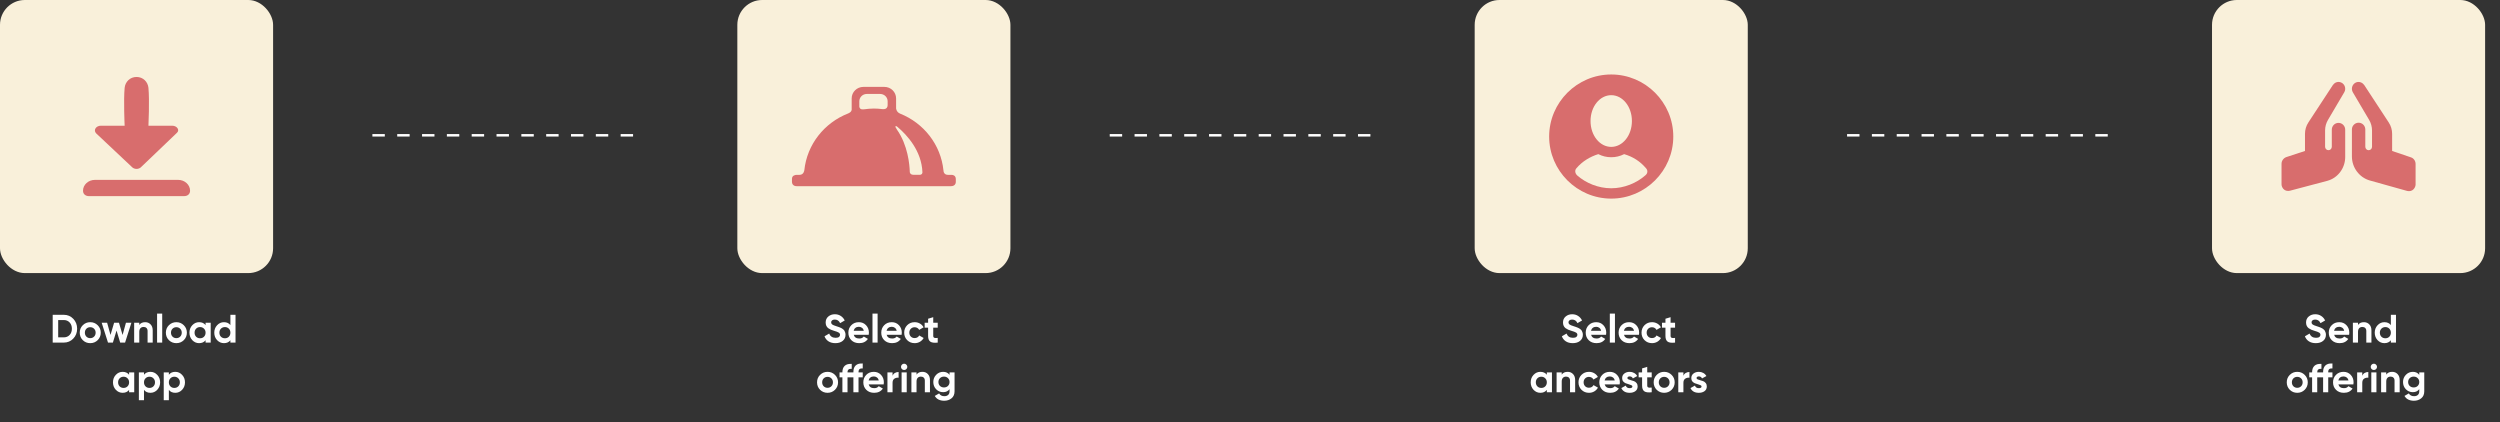
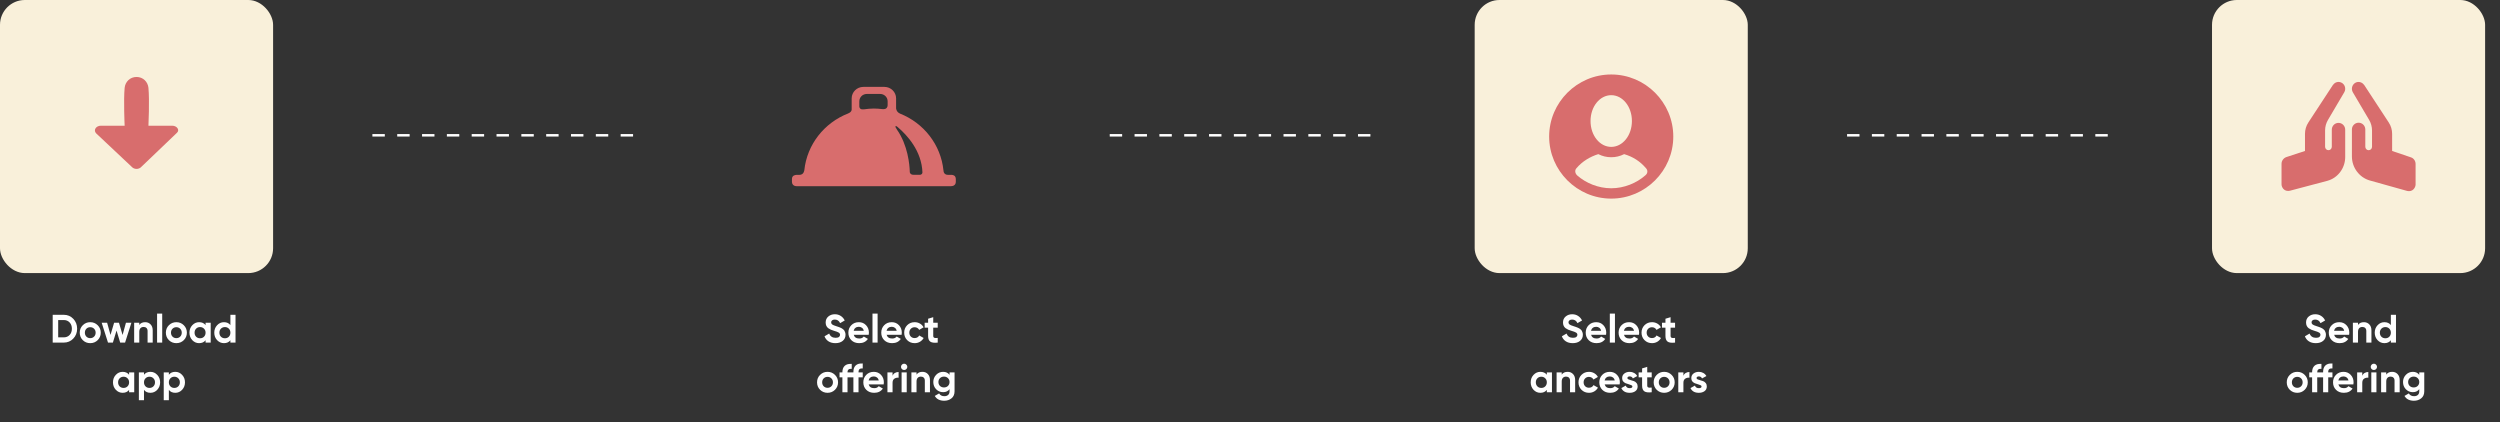
<svg xmlns="http://www.w3.org/2000/svg" width="1007" height="170" viewBox="0 0 1007 170" fill="none">
  <rect x="0" y="0" width="1007" height="170" fill="#333333" stroke="none" />
  <rect width="110" height="110" rx="10" fill="#F9F0DA" />
  <path d="M53.083 67.218C54.042 68.309 55.958 68.309 56.917 67.218L71.292 53.473C72.49 52.382 71.292 50.636 69.375 50.636H59.792C59.792 50.636 60.271 40.6 59.792 35.364C59.552 32.964 57.636 31 55 31C52.365 31 50.448 32.964 50.208 35.364C49.729 40.382 50.208 50.636 50.208 50.636H40.625C38.708 50.636 37.511 52.382 38.708 53.691L53.083 67.218Z" fill="#D86D6D" />
-   <path d="M71.771 72.455H38.229C35.594 72.455 33.438 74.418 33.438 76.818C33.438 78.127 34.396 79 35.833 79H74.167C75.604 79 76.562 78.127 76.562 76.818C76.562 74.418 74.406 72.455 71.771 72.455Z" fill="#D86D6D" />
  <line x1="150" y1="54.5" x2="257" y2="54.5" stroke="white" stroke-dasharray="5 5" />
-   <rect x="297" width="110" height="110" rx="10" fill="#F9F0DA" />
  <path d="M383.422 70.435H381.862C379.969 70.435 380.042 68.663 380.042 68.663C380.042 68.663 380.03 68.667 380.027 68.667C378.973 58.263 372.073 49.571 362.592 45.784C362.565 45.771 362.547 45.758 362.519 45.746C360.982 45.085 360.946 43.606 360.946 43.606V39.635C360.946 37.077 358.836 35 356.228 35H347.773C345.167 35 343.054 37.077 343.054 39.635V44.196C343.012 44.578 342.782 45.213 341.776 45.631C341.712 45.659 341.663 45.685 341.611 45.709C332.05 49.444 325.067 58.15 323.98 68.595L323.967 68.591C323.967 68.591 323.811 70.435 322.017 70.435H320.849C320.478 70.443 319 70.571 319 72.068V73.265C319.022 73.778 319.249 75 320.96 75H382.966C384.662 75 384.956 73.922 385 73.382V72.164C385 70.724 383.953 70.471 383.422 70.435ZM357.539 42.375C357.529 42.745 357.386 44.112 355.64 43.952C355.544 43.943 355.481 43.946 355.416 43.949C354.294 43.813 353.162 43.722 352 43.722C350.679 43.722 349.387 43.848 348.113 44.025C348.025 44.021 347.923 44.025 347.797 44.04C346.411 44.202 346.169 43.349 346.136 42.911V40.8C346.136 39.168 347.48 37.845 349.143 37.845H354.533C356.194 37.845 357.54 39.168 357.54 40.8L357.539 42.375ZM370.441 70.412H368.058C366.839 70.412 366.529 69.769 366.458 69.32C366.458 69.212 366.453 69.065 366.447 68.891C366.366 66.542 365.754 58.479 361.215 52.101L361.237 52.1L360.712 51.227C360.656 50.906 360.676 50.438 361.477 51.094C365.411 54.423 371.226 60.763 371.56 69.418C371.538 69.793 371.368 70.412 370.441 70.412Z" fill="#D86D6D" />
  <line x1="447" y1="54.5" x2="554" y2="54.5" stroke="white" stroke-dasharray="5 5" />
  <rect x="594" width="110" height="110" rx="10" fill="#F9F0DA" />
  <path d="M649 30C635.25 30 624 41.25 624 55C624 68.75 635.25 80 649 80C662.75 80 674 68.75 674 55C674 41.25 662.75 30 649 30ZM649 38.333C653.583 38.333 657.333 42.917 657.333 48.75C657.333 54.583 653.583 59.167 649 59.167C644.417 59.167 640.667 54.583 640.667 48.75C640.667 42.917 644.417 38.333 649 38.333ZM662.75 70.625C659.208 73.75 654.208 75.833 649 75.833C643.792 75.833 638.792 73.75 635.25 70.625C634.417 69.792 634.208 68.542 635.042 67.708C637.333 65 640.458 63.125 643.792 62.083C645.458 62.917 647.125 63.333 649 63.333C650.875 63.333 652.542 62.917 654.208 62.083C657.75 63.125 660.667 65 662.958 67.708C663.792 68.542 663.792 69.792 662.75 70.625Z" fill="#D86D6D" />
  <line x1="744" y1="54.5" x2="851" y2="54.5" stroke="white" stroke-dasharray="5 5" />
  <rect x="891" width="110" height="110" rx="10" fill="#F9F0DA" />
  <path d="M941.95 49.492C940.463 49.492 939.25 50.725 939.25 52.24V59.117C939.25 59.88 938.649 60.492 937.9 60.492C937.151 60.492 936.55 59.88 936.55 59.117V52.543C936.55 51.05 936.951 49.578 937.71 48.3L944.27 37.161C945.03 35.862 944.618 34.174 943.342 33.391C942.043 32.638 940.583 33.012 939.765 34.173C939.68 34.194 939.714 34.194 939.706 34.216L929.808 49.329C928.914 50.695 928.45 52.276 928.45 53.909V60.805L920.845 63.305C919.738 63.757 919 64.806 919 65.992V74.241C919 75.176 919.717 76.913 921.7 76.913C921.932 76.913 922.154 76.892 922.375 76.827L937.503 72.821C941.705 71.672 944.65 67.702 944.65 63.242V52.242C944.65 50.73 943.435 49.492 941.95 49.492ZM971.152 63.388L963.55 60.81V53.918C963.55 52.285 963.086 50.706 962.19 49.342L952.293 34.226C952.282 34.204 952.24 34.205 952.229 34.183C951.417 33.023 949.877 32.649 948.654 33.39C947.378 34.174 946.966 35.861 947.725 37.172L954.286 48.3C955.053 49.587 955.45 51.048 955.45 52.551V59.125C955.45 59.887 954.849 60.5 954.1 60.5C953.351 60.5 952.75 59.887 952.75 59.125V52.173C952.75 50.659 951.537 49.426 950.05 49.426C948.563 49.426 947.35 50.662 947.35 52.099V63.021C947.35 67.478 950.293 71.453 954.501 72.68L969.625 76.914C969.844 76.966 970.081 77 970.3 77C972.283 77 973 75.174 973 74.327V66.079C973 64.823 972.266 63.766 971.152 63.388Z" fill="#D86D6D" />
  <path d="M25.675 126.8C27.212 126.8 28.491 127.339 29.515 128.416C30.55 129.493 31.067 130.821 31.067 132.4C31.067 133.979 30.55 135.307 29.515 136.384C28.491 137.461 27.212 138 25.675 138H21.227V126.8H25.675ZM25.675 135.888C26.646 135.888 27.436 135.568 28.044 134.928C28.651 134.277 28.956 133.435 28.956 132.4C28.956 131.365 28.651 130.528 28.044 129.888C27.436 129.237 26.646 128.912 25.675 128.912H23.436V135.888H25.675ZM39.354 137.008C38.532 137.819 37.53 138.224 36.346 138.224C35.162 138.224 34.159 137.819 33.338 137.008C32.527 136.187 32.122 135.184 32.122 134C32.122 132.816 32.527 131.819 33.338 131.008C34.159 130.187 35.162 129.776 36.346 129.776C37.53 129.776 38.532 130.187 39.354 131.008C40.175 131.819 40.586 132.816 40.586 134C40.586 135.184 40.175 136.187 39.354 137.008ZM34.794 135.584C35.21 136 35.727 136.208 36.346 136.208C36.964 136.208 37.482 136 37.898 135.584C38.314 135.168 38.522 134.64 38.522 134C38.522 133.36 38.314 132.832 37.898 132.416C37.482 132 36.964 131.792 36.346 131.792C35.727 131.792 35.21 132 34.794 132.416C34.388 132.832 34.186 133.36 34.186 134C34.186 134.64 34.388 135.168 34.794 135.584ZM50.733 130H52.925L50.381 138H48.413L46.941 133.152L45.469 138H43.501L40.957 130H43.149L44.509 134.912L45.965 130H47.917L49.373 134.928L50.733 130ZM58.486 129.776C59.36 129.776 60.08 130.069 60.646 130.656C61.222 131.243 61.51 132.053 61.51 133.088V138H59.446V133.344C59.446 132.811 59.302 132.405 59.014 132.128C58.726 131.84 58.342 131.696 57.862 131.696C57.328 131.696 56.902 131.861 56.582 132.192C56.262 132.523 56.102 133.019 56.102 133.68V138H54.038V130H56.102V130.896C56.603 130.149 57.398 129.776 58.486 129.776ZM63.272 138V126.32H65.336V138H63.272ZM74.041 137.008C73.22 137.819 72.217 138.224 71.033 138.224C69.849 138.224 68.847 137.819 68.025 137.008C67.215 136.187 66.809 135.184 66.809 134C66.809 132.816 67.215 131.819 68.025 131.008C68.847 130.187 69.849 129.776 71.033 129.776C72.217 129.776 73.22 130.187 74.041 131.008C74.863 131.819 75.273 132.816 75.273 134C75.273 135.184 74.863 136.187 74.041 137.008ZM69.481 135.584C69.897 136 70.415 136.208 71.033 136.208C71.652 136.208 72.169 136 72.585 135.584C73.001 135.168 73.209 134.64 73.209 134C73.209 133.36 73.001 132.832 72.585 132.416C72.169 132 71.652 131.792 71.033 131.792C70.415 131.792 69.897 132 69.481 132.416C69.076 132.832 68.873 133.36 68.873 134C68.873 134.64 69.076 135.168 69.481 135.584ZM82.805 130H84.869V138H82.805V137.056C82.187 137.835 81.317 138.224 80.197 138.224C79.131 138.224 78.213 137.819 77.445 137.008C76.688 136.187 76.309 135.184 76.309 134C76.309 132.816 76.688 131.819 77.445 131.008C78.213 130.187 79.131 129.776 80.197 129.776C81.317 129.776 82.187 130.165 82.805 130.944V130ZM78.997 135.632C79.413 136.048 79.941 136.256 80.581 136.256C81.221 136.256 81.749 136.048 82.165 135.632C82.592 135.205 82.805 134.661 82.805 134C82.805 133.339 82.592 132.8 82.165 132.384C81.749 131.957 81.221 131.744 80.581 131.744C79.941 131.744 79.413 131.957 78.997 132.384C78.581 132.8 78.373 133.339 78.373 134C78.373 134.661 78.581 135.205 78.997 135.632ZM92.805 126.8H94.869V138H92.805V137.056C92.197 137.835 91.333 138.224 90.213 138.224C89.135 138.224 88.213 137.819 87.445 137.008C86.688 136.187 86.309 135.184 86.309 134C86.309 132.816 86.688 131.819 87.445 131.008C88.213 130.187 89.135 129.776 90.213 129.776C91.333 129.776 92.197 130.165 92.805 130.944V126.8ZM88.997 135.632C89.424 136.048 89.957 136.256 90.597 136.256C91.237 136.256 91.765 136.048 92.181 135.632C92.597 135.205 92.805 134.661 92.805 134C92.805 133.339 92.597 132.8 92.181 132.384C91.765 131.957 91.237 131.744 90.597 131.744C89.957 131.744 89.424 131.957 88.997 132.384C88.581 132.8 88.373 133.339 88.373 134C88.373 134.661 88.581 135.205 88.997 135.632ZM52.001 150H54.065V158H52.001V157.056C51.382 157.835 50.513 158.224 49.393 158.224C48.326 158.224 47.409 157.819 46.641 157.008C45.883 156.187 45.505 155.184 45.505 154C45.505 152.816 45.883 151.819 46.641 151.008C47.409 150.187 48.326 149.776 49.393 149.776C50.513 149.776 51.382 150.165 52.001 150.944V150ZM48.193 155.632C48.609 156.048 49.137 156.256 49.777 156.256C50.417 156.256 50.945 156.048 51.361 155.632C51.787 155.205 52.001 154.661 52.001 154C52.001 153.339 51.787 152.8 51.361 152.384C50.945 151.957 50.417 151.744 49.777 151.744C49.137 151.744 48.609 151.957 48.193 152.384C47.777 152.8 47.569 153.339 47.569 154C47.569 154.661 47.777 155.205 48.193 155.632ZM60.592 149.776C61.669 149.776 62.587 150.187 63.344 151.008C64.112 151.819 64.496 152.816 64.496 154C64.496 155.184 64.112 156.187 63.344 157.008C62.587 157.819 61.669 158.224 60.592 158.224C59.472 158.224 58.608 157.835 58 157.056V161.2H55.936V150H58V150.944C58.608 150.165 59.472 149.776 60.592 149.776ZM58.624 155.632C59.04 156.048 59.568 156.256 60.208 156.256C60.848 156.256 61.376 156.048 61.792 155.632C62.219 155.205 62.432 154.661 62.432 154C62.432 153.339 62.219 152.8 61.792 152.384C61.376 151.957 60.848 151.744 60.208 151.744C59.568 151.744 59.04 151.957 58.624 152.384C58.208 152.8 58 153.339 58 154C58 154.661 58.208 155.205 58.624 155.632ZM70.608 149.776C71.685 149.776 72.603 150.187 73.36 151.008C74.128 151.819 74.512 152.816 74.512 154C74.512 155.184 74.128 156.187 73.36 157.008C72.603 157.819 71.685 158.224 70.608 158.224C69.488 158.224 68.624 157.835 68.016 157.056V161.2H65.952V150H68.016V150.944C68.624 150.165 69.488 149.776 70.608 149.776ZM68.64 155.632C69.056 156.048 69.584 156.256 70.224 156.256C70.864 156.256 71.392 156.048 71.808 155.632C72.234 155.205 72.448 154.661 72.448 154C72.448 153.339 72.234 152.8 71.808 152.384C71.392 151.957 70.864 151.744 70.224 151.744C69.584 151.744 69.056 151.957 68.64 152.384C68.224 152.8 68.016 153.339 68.016 154C68.016 154.661 68.224 155.205 68.64 155.632Z" fill="white" />
  <path d="M336.512 138.224C335.403 138.224 334.47 137.979 333.712 137.488C332.955 136.987 332.422 136.309 332.112 135.456L334 134.352C334.438 135.493 335.296 136.064 336.576 136.064C337.195 136.064 337.648 135.952 337.936 135.728C338.224 135.504 338.368 135.221 338.368 134.88C338.368 134.485 338.192 134.181 337.84 133.968C337.488 133.744 336.859 133.504 335.952 133.248C335.451 133.099 335.024 132.949 334.672 132.8C334.331 132.651 333.984 132.453 333.632 132.208C333.291 131.952 333.03 131.632 332.848 131.248C332.667 130.864 332.576 130.416 332.576 129.904C332.576 128.891 332.934 128.085 333.648 127.488C334.374 126.88 335.243 126.576 336.256 126.576C337.163 126.576 337.958 126.8 338.64 127.248C339.334 127.685 339.872 128.299 340.256 129.088L338.4 130.16C337.952 129.2 337.238 128.72 336.256 128.72C335.798 128.72 335.435 128.827 335.168 129.04C334.912 129.243 334.784 129.509 334.784 129.84C334.784 130.192 334.928 130.48 335.216 130.704C335.515 130.917 336.08 131.152 336.912 131.408C337.254 131.515 337.51 131.6 337.68 131.664C337.862 131.717 338.102 131.808 338.4 131.936C338.71 132.053 338.944 132.165 339.104 132.272C339.275 132.379 339.467 132.523 339.68 132.704C339.894 132.885 340.054 133.072 340.16 133.264C340.278 133.456 340.374 133.691 340.448 133.968C340.534 134.235 340.576 134.528 340.576 134.848C340.576 135.883 340.198 136.704 339.44 137.312C338.694 137.92 337.718 138.224 336.512 138.224ZM343.883 134.848C344.161 135.851 344.913 136.352 346.139 136.352C346.929 136.352 347.526 136.085 347.931 135.552L349.595 136.512C348.806 137.653 347.643 138.224 346.107 138.224C344.785 138.224 343.723 137.824 342.923 137.024C342.123 136.224 341.723 135.216 341.723 134C341.723 132.795 342.118 131.792 342.907 130.992C343.697 130.181 344.71 129.776 345.947 129.776C347.121 129.776 348.086 130.181 348.843 130.992C349.611 131.803 349.995 132.805 349.995 134C349.995 134.267 349.969 134.549 349.915 134.848H343.883ZM343.851 133.248H347.931C347.814 132.704 347.569 132.299 347.195 132.032C346.833 131.765 346.417 131.632 345.947 131.632C345.393 131.632 344.934 131.776 344.571 132.064C344.209 132.341 343.969 132.736 343.851 133.248ZM351.436 138V126.32H353.5V138H351.436ZM357.133 134.848C357.411 135.851 358.163 136.352 359.389 136.352C360.179 136.352 360.776 136.085 361.181 135.552L362.845 136.512C362.056 137.653 360.893 138.224 359.357 138.224C358.035 138.224 356.973 137.824 356.173 137.024C355.373 136.224 354.973 135.216 354.973 134C354.973 132.795 355.368 131.792 356.157 130.992C356.947 130.181 357.96 129.776 359.197 129.776C360.371 129.776 361.336 130.181 362.093 130.992C362.861 131.803 363.245 132.805 363.245 134C363.245 134.267 363.219 134.549 363.165 134.848H357.133ZM357.101 133.248H361.181C361.064 132.704 360.819 132.299 360.445 132.032C360.083 131.765 359.667 131.632 359.197 131.632C358.643 131.632 358.184 131.776 357.821 132.064C357.459 132.341 357.219 132.736 357.101 133.248ZM368.432 138.224C367.226 138.224 366.218 137.819 365.408 137.008C364.608 136.197 364.208 135.195 364.208 134C364.208 132.805 364.608 131.803 365.408 130.992C366.218 130.181 367.226 129.776 368.432 129.776C369.21 129.776 369.92 129.963 370.56 130.336C371.2 130.709 371.685 131.211 372.016 131.84L370.24 132.88C370.08 132.549 369.834 132.288 369.504 132.096C369.184 131.904 368.821 131.808 368.416 131.808C367.797 131.808 367.285 132.016 366.88 132.432C366.474 132.837 366.272 133.36 366.272 134C366.272 134.629 366.474 135.152 366.88 135.568C367.285 135.973 367.797 136.176 368.416 136.176C368.832 136.176 369.2 136.085 369.52 135.904C369.85 135.712 370.096 135.451 370.256 135.12L372.048 136.144C371.696 136.773 371.2 137.28 370.56 137.664C369.92 138.037 369.21 138.224 368.432 138.224ZM377.715 131.984H375.907V135.312C375.907 135.589 375.977 135.792 376.115 135.92C376.254 136.048 376.457 136.123 376.723 136.144C376.99 136.155 377.321 136.149 377.715 136.128V138C376.297 138.16 375.294 138.027 374.707 137.6C374.131 137.173 373.843 136.411 373.843 135.312V131.984H372.451V130H373.843V128.384L375.907 127.76V130H377.715V131.984ZM336.338 157.008C335.517 157.819 334.514 158.224 333.33 158.224C332.146 158.224 331.143 157.819 330.322 157.008C329.511 156.187 329.106 155.184 329.106 154C329.106 152.816 329.511 151.819 330.322 151.008C331.143 150.187 332.146 149.776 333.33 149.776C334.514 149.776 335.517 150.187 336.338 151.008C337.159 151.819 337.57 152.816 337.57 154C337.57 155.184 337.159 156.187 336.338 157.008ZM331.778 155.584C332.194 156 332.711 156.208 333.33 156.208C333.949 156.208 334.466 156 334.882 155.584C335.298 155.168 335.506 154.64 335.506 154C335.506 153.36 335.298 152.832 334.882 152.416C334.466 152 333.949 151.792 333.33 151.792C332.711 151.792 332.194 152 331.778 152.416C331.373 152.832 331.17 153.36 331.17 154C331.17 154.64 331.373 155.168 331.778 155.584ZM347.508 148.4C346.377 148.315 345.812 148.768 345.812 149.76V150H347.508V151.984H345.812V158H343.748V151.984H341.38V158H339.316V151.984H338.164V150H339.316V149.92C339.316 148.789 339.631 147.931 340.26 147.344C340.889 146.757 341.828 146.501 343.076 146.576V148.56C341.945 148.475 341.38 148.928 341.38 149.92V150H343.748V149.76C343.748 148.629 344.063 147.771 344.692 147.184C345.332 146.597 346.271 146.341 347.508 146.416V148.4ZM349.907 154.848C350.184 155.851 350.936 156.352 352.163 156.352C352.952 156.352 353.549 156.085 353.955 155.552L355.619 156.512C354.829 157.653 353.667 158.224 352.131 158.224C350.808 158.224 349.747 157.824 348.947 157.024C348.147 156.224 347.747 155.216 347.747 154C347.747 152.795 348.141 151.792 348.931 150.992C349.72 150.181 350.733 149.776 351.971 149.776C353.144 149.776 354.109 150.181 354.867 150.992C355.635 151.803 356.019 152.805 356.019 154C356.019 154.267 355.992 154.549 355.939 154.848H349.907ZM349.875 153.248H353.955C353.837 152.704 353.592 152.299 353.219 152.032C352.856 151.765 352.44 151.632 351.971 151.632C351.416 151.632 350.957 151.776 350.595 152.064C350.232 152.341 349.992 152.736 349.875 153.248ZM359.524 151.376C359.716 150.864 360.03 150.48 360.468 150.224C360.916 149.968 361.412 149.84 361.956 149.84V152.144C361.326 152.069 360.761 152.197 360.26 152.528C359.769 152.859 359.524 153.408 359.524 154.176V158H357.46V150H359.524V151.376ZM364.187 149.04C363.845 149.04 363.547 148.917 363.291 148.672C363.045 148.416 362.923 148.117 362.923 147.776C362.923 147.435 363.045 147.136 363.291 146.88C363.547 146.624 363.845 146.496 364.187 146.496C364.539 146.496 364.837 146.624 365.083 146.88C365.339 147.136 365.467 147.435 365.467 147.776C365.467 148.117 365.339 148.416 365.083 148.672C364.837 148.917 364.539 149.04 364.187 149.04ZM363.163 158V150H365.227V158H363.163ZM371.564 149.776C372.439 149.776 373.159 150.069 373.724 150.656C374.3 151.243 374.588 152.053 374.588 153.088V158H372.524V153.344C372.524 152.811 372.38 152.405 372.092 152.128C371.804 151.84 371.42 151.696 370.94 151.696C370.407 151.696 369.98 151.861 369.66 152.192C369.34 152.523 369.18 153.019 369.18 153.68V158H367.116V150H369.18V150.896C369.681 150.149 370.476 149.776 371.564 149.776ZM382.478 150H384.494V157.616C384.494 158.853 384.084 159.797 383.262 160.448C382.452 161.099 381.47 161.424 380.318 161.424C379.454 161.424 378.692 161.259 378.03 160.928C377.38 160.597 376.878 160.112 376.526 159.472L378.286 158.464C378.692 159.211 379.39 159.584 380.382 159.584C381.033 159.584 381.545 159.413 381.918 159.072C382.292 158.731 382.478 158.245 382.478 157.616V156.752C381.87 157.563 381.017 157.968 379.918 157.968C378.788 157.968 377.838 157.573 377.07 156.784C376.313 155.984 375.934 155.013 375.934 153.872C375.934 152.741 376.318 151.776 377.086 150.976C377.854 150.176 378.798 149.776 379.918 149.776C381.017 149.776 381.87 150.181 382.478 150.992V150ZM378.622 155.456C379.049 155.861 379.588 156.064 380.238 156.064C380.889 156.064 381.422 155.861 381.838 155.456C382.265 155.04 382.478 154.512 382.478 153.872C382.478 153.243 382.265 152.725 381.838 152.32C381.422 151.904 380.889 151.696 380.238 151.696C379.588 151.696 379.049 151.904 378.622 152.32C378.206 152.725 377.998 153.243 377.998 153.872C377.998 154.512 378.206 155.04 378.622 155.456Z" fill="white" />
  <path d="M633.512 138.224C632.403 138.224 631.47 137.979 630.712 137.488C629.955 136.987 629.422 136.309 629.112 135.456L631 134.352C631.438 135.493 632.296 136.064 633.576 136.064C634.195 136.064 634.648 135.952 634.936 135.728C635.224 135.504 635.368 135.221 635.368 134.88C635.368 134.485 635.192 134.181 634.84 133.968C634.488 133.744 633.859 133.504 632.952 133.248C632.451 133.099 632.024 132.949 631.672 132.8C631.331 132.651 630.984 132.453 630.632 132.208C630.291 131.952 630.03 131.632 629.848 131.248C629.667 130.864 629.576 130.416 629.576 129.904C629.576 128.891 629.934 128.085 630.648 127.488C631.374 126.88 632.243 126.576 633.256 126.576C634.163 126.576 634.958 126.8 635.64 127.248C636.334 127.685 636.872 128.299 637.256 129.088L635.4 130.16C634.952 129.2 634.238 128.72 633.256 128.72C632.798 128.72 632.435 128.827 632.168 129.04C631.912 129.243 631.784 129.509 631.784 129.84C631.784 130.192 631.928 130.48 632.216 130.704C632.515 130.917 633.08 131.152 633.912 131.408C634.254 131.515 634.51 131.6 634.68 131.664C634.862 131.717 635.102 131.808 635.4 131.936C635.71 132.053 635.944 132.165 636.104 132.272C636.275 132.379 636.467 132.523 636.68 132.704C636.894 132.885 637.054 133.072 637.16 133.264C637.278 133.456 637.374 133.691 637.448 133.968C637.534 134.235 637.576 134.528 637.576 134.848C637.576 135.883 637.198 136.704 636.44 137.312C635.694 137.92 634.718 138.224 633.512 138.224ZM640.883 134.848C641.161 135.851 641.913 136.352 643.139 136.352C643.929 136.352 644.526 136.085 644.931 135.552L646.595 136.512C645.806 137.653 644.643 138.224 643.107 138.224C641.785 138.224 640.723 137.824 639.923 137.024C639.123 136.224 638.723 135.216 638.723 134C638.723 132.795 639.118 131.792 639.907 130.992C640.697 130.181 641.71 129.776 642.947 129.776C644.121 129.776 645.086 130.181 645.843 130.992C646.611 131.803 646.995 132.805 646.995 134C646.995 134.267 646.969 134.549 646.915 134.848H640.883ZM640.851 133.248H644.931C644.814 132.704 644.569 132.299 644.195 132.032C643.833 131.765 643.417 131.632 642.947 131.632C642.393 131.632 641.934 131.776 641.571 132.064C641.209 132.341 640.969 132.736 640.851 133.248ZM648.436 138V126.32H650.5V138H648.436ZM654.133 134.848C654.411 135.851 655.163 136.352 656.389 136.352C657.179 136.352 657.776 136.085 658.181 135.552L659.845 136.512C659.056 137.653 657.893 138.224 656.357 138.224C655.035 138.224 653.973 137.824 653.173 137.024C652.373 136.224 651.973 135.216 651.973 134C651.973 132.795 652.368 131.792 653.157 130.992C653.947 130.181 654.96 129.776 656.197 129.776C657.371 129.776 658.336 130.181 659.093 130.992C659.861 131.803 660.245 132.805 660.245 134C660.245 134.267 660.219 134.549 660.165 134.848H654.133ZM654.101 133.248H658.181C658.064 132.704 657.819 132.299 657.445 132.032C657.083 131.765 656.667 131.632 656.197 131.632C655.643 131.632 655.184 131.776 654.821 132.064C654.459 132.341 654.219 132.736 654.101 133.248ZM665.432 138.224C664.226 138.224 663.218 137.819 662.408 137.008C661.608 136.197 661.208 135.195 661.208 134C661.208 132.805 661.608 131.803 662.408 130.992C663.218 130.181 664.226 129.776 665.432 129.776C666.21 129.776 666.92 129.963 667.56 130.336C668.2 130.709 668.685 131.211 669.016 131.84L667.24 132.88C667.08 132.549 666.834 132.288 666.504 132.096C666.184 131.904 665.821 131.808 665.416 131.808C664.797 131.808 664.285 132.016 663.88 132.432C663.474 132.837 663.272 133.36 663.272 134C663.272 134.629 663.474 135.152 663.88 135.568C664.285 135.973 664.797 136.176 665.416 136.176C665.832 136.176 666.2 136.085 666.52 135.904C666.85 135.712 667.096 135.451 667.256 135.12L669.048 136.144C668.696 136.773 668.2 137.28 667.56 137.664C666.92 138.037 666.21 138.224 665.432 138.224ZM674.715 131.984H672.907V135.312C672.907 135.589 672.977 135.792 673.115 135.92C673.254 136.048 673.457 136.123 673.723 136.144C673.99 136.155 674.321 136.149 674.715 136.128V138C673.297 138.16 672.294 138.027 671.707 137.6C671.131 137.173 670.843 136.411 670.843 135.312V131.984H669.451V130H670.843V128.384L672.907 127.76V130H674.715V131.984ZM623.063 150H625.127V158H623.063V157.056C622.444 157.835 621.575 158.224 620.455 158.224C619.388 158.224 618.471 157.819 617.703 157.008C616.946 156.187 616.567 155.184 616.567 154C616.567 152.816 616.946 151.819 617.703 151.008C618.471 150.187 619.388 149.776 620.455 149.776C621.575 149.776 622.444 150.165 623.063 150.944V150ZM619.255 155.632C619.671 156.048 620.199 156.256 620.839 156.256C621.479 156.256 622.007 156.048 622.423 155.632C622.85 155.205 623.063 154.661 623.063 154C623.063 153.339 622.85 152.8 622.423 152.384C622.007 151.957 621.479 151.744 620.839 151.744C620.199 151.744 619.671 151.957 619.255 152.384C618.839 152.8 618.631 153.339 618.631 154C618.631 154.661 618.839 155.205 619.255 155.632ZM631.447 149.776C632.321 149.776 633.041 150.069 633.607 150.656C634.183 151.243 634.471 152.053 634.471 153.088V158H632.407V153.344C632.407 152.811 632.263 152.405 631.975 152.128C631.687 151.84 631.303 151.696 630.823 151.696C630.289 151.696 629.863 151.861 629.543 152.192C629.223 152.523 629.063 153.019 629.063 153.68V158H626.999V150H629.063V150.896C629.564 150.149 630.359 149.776 631.447 149.776ZM640.041 158.224C638.836 158.224 637.828 157.819 637.017 157.008C636.217 156.197 635.817 155.195 635.817 154C635.817 152.805 636.217 151.803 637.017 150.992C637.828 150.181 638.836 149.776 640.041 149.776C640.82 149.776 641.529 149.963 642.169 150.336C642.809 150.709 643.294 151.211 643.625 151.84L641.849 152.88C641.689 152.549 641.444 152.288 641.113 152.096C640.793 151.904 640.43 151.808 640.025 151.808C639.406 151.808 638.894 152.016 638.489 152.432C638.084 152.837 637.881 153.36 637.881 154C637.881 154.629 638.084 155.152 638.489 155.568C638.894 155.973 639.406 156.176 640.025 156.176C640.441 156.176 640.809 156.085 641.129 155.904C641.46 155.712 641.705 155.451 641.865 155.12L643.657 156.144C643.305 156.773 642.809 157.28 642.169 157.664C641.529 158.037 640.82 158.224 640.041 158.224ZM646.368 154.848C646.645 155.851 647.397 156.352 648.624 156.352C649.413 156.352 650.01 156.085 650.416 155.552L652.08 156.512C651.29 157.653 650.128 158.224 648.592 158.224C647.269 158.224 646.208 157.824 645.408 157.024C644.608 156.224 644.208 155.216 644.208 154C644.208 152.795 644.602 151.792 645.392 150.992C646.181 150.181 647.194 149.776 648.432 149.776C649.605 149.776 650.57 150.181 651.328 150.992C652.096 151.803 652.48 152.805 652.48 154C652.48 154.267 652.453 154.549 652.4 154.848H646.368ZM646.336 153.248H650.416C650.298 152.704 650.053 152.299 649.68 152.032C649.317 151.765 648.901 151.632 648.432 151.632C647.877 151.632 647.418 151.776 647.056 152.064C646.693 152.341 646.453 152.736 646.336 153.248ZM655.512 152.272C655.512 152.485 655.651 152.661 655.928 152.8C656.216 152.928 656.563 153.045 656.968 153.152C657.373 153.248 657.779 153.376 658.184 153.536C658.589 153.685 658.931 153.941 659.208 154.304C659.496 154.667 659.64 155.12 659.64 155.664C659.64 156.485 659.331 157.12 658.712 157.568C658.104 158.005 657.341 158.224 656.424 158.224C654.781 158.224 653.661 157.589 653.064 156.32L654.856 155.312C655.091 156.005 655.613 156.352 656.424 156.352C657.16 156.352 657.528 156.123 657.528 155.664C657.528 155.451 657.384 155.28 657.096 155.152C656.819 155.013 656.477 154.891 656.072 154.784C655.667 154.677 655.261 154.544 654.856 154.384C654.451 154.224 654.104 153.973 653.816 153.632C653.539 153.28 653.4 152.843 653.4 152.32C653.4 151.531 653.688 150.912 654.264 150.464C654.851 150.005 655.576 149.776 656.44 149.776C657.091 149.776 657.683 149.925 658.216 150.224C658.749 150.512 659.171 150.928 659.48 151.472L657.72 152.432C657.464 151.888 657.037 151.616 656.44 151.616C656.173 151.616 655.949 151.675 655.768 151.792C655.597 151.909 655.512 152.069 655.512 152.272ZM665.309 151.984H663.501V155.312C663.501 155.589 663.57 155.792 663.709 155.92C663.848 156.048 664.05 156.123 664.317 156.144C664.584 156.155 664.914 156.149 665.309 156.128V158C663.89 158.16 662.888 158.027 662.301 157.6C661.725 157.173 661.437 156.411 661.437 155.312V151.984H660.045V150H661.437V148.384L663.501 147.76V150H665.309V151.984ZM673.33 157.008C672.509 157.819 671.506 158.224 670.322 158.224C669.138 158.224 668.136 157.819 667.314 157.008C666.504 156.187 666.098 155.184 666.098 154C666.098 152.816 666.504 151.819 667.314 151.008C668.136 150.187 669.138 149.776 670.322 149.776C671.506 149.776 672.509 150.187 673.33 151.008C674.152 151.819 674.562 152.816 674.562 154C674.562 155.184 674.152 156.187 673.33 157.008ZM668.77 155.584C669.186 156 669.704 156.208 670.322 156.208C670.941 156.208 671.458 156 671.874 155.584C672.29 155.168 672.498 154.64 672.498 154C672.498 153.36 672.29 152.832 671.874 152.416C671.458 152 670.941 151.792 670.322 151.792C669.704 151.792 669.186 152 668.77 152.416C668.365 152.832 668.162 153.36 668.162 154C668.162 154.64 668.365 155.168 668.77 155.584ZM678.078 151.376C678.27 150.864 678.585 150.48 679.022 150.224C679.47 149.968 679.966 149.84 680.51 149.84V152.144C679.881 152.069 679.316 152.197 678.814 152.528C678.324 152.859 678.078 153.408 678.078 154.176V158H676.014V150H678.078V151.376ZM683.371 152.272C683.371 152.485 683.51 152.661 683.787 152.8C684.075 152.928 684.422 153.045 684.827 153.152C685.233 153.248 685.638 153.376 686.043 153.536C686.449 153.685 686.79 153.941 687.067 154.304C687.355 154.667 687.499 155.12 687.499 155.664C687.499 156.485 687.19 157.12 686.571 157.568C685.963 158.005 685.201 158.224 684.283 158.224C682.641 158.224 681.521 157.589 680.923 156.32L682.715 155.312C682.95 156.005 683.473 156.352 684.283 156.352C685.019 156.352 685.387 156.123 685.387 155.664C685.387 155.451 685.243 155.28 684.955 155.152C684.678 155.013 684.337 154.891 683.931 154.784C683.526 154.677 683.121 154.544 682.715 154.384C682.31 154.224 681.963 153.973 681.675 153.632C681.398 153.28 681.259 152.843 681.259 152.32C681.259 151.531 681.547 150.912 682.123 150.464C682.71 150.005 683.435 149.776 684.299 149.776C684.95 149.776 685.542 149.925 686.075 150.224C686.609 150.512 687.03 150.928 687.339 151.472L685.579 152.432C685.323 151.888 684.897 151.616 684.299 151.616C684.033 151.616 683.809 151.675 683.627 151.792C683.457 151.909 683.371 152.069 683.371 152.272Z" fill="white" />
  <path d="M932.817 138.224C931.708 138.224 930.774 137.979 930.017 137.488C929.26 136.987 928.726 136.309 928.417 135.456L930.305 134.352C930.742 135.493 931.601 136.064 932.881 136.064C933.5 136.064 933.953 135.952 934.241 135.728C934.529 135.504 934.673 135.221 934.673 134.88C934.673 134.485 934.497 134.181 934.145 133.968C933.793 133.744 933.164 133.504 932.257 133.248C931.756 133.099 931.329 132.949 930.977 132.8C930.636 132.651 930.289 132.453 929.937 132.208C929.596 131.952 929.334 131.632 929.153 131.248C928.972 130.864 928.881 130.416 928.881 129.904C928.881 128.891 929.238 128.085 929.953 127.488C930.678 126.88 931.548 126.576 932.561 126.576C933.468 126.576 934.262 126.8 934.945 127.248C935.638 127.685 936.177 128.299 936.561 129.088L934.705 130.16C934.257 129.2 933.542 128.72 932.561 128.72C932.102 128.72 931.74 128.827 931.473 129.04C931.217 129.243 931.089 129.509 931.089 129.84C931.089 130.192 931.233 130.48 931.521 130.704C931.82 130.917 932.385 131.152 933.217 131.408C933.558 131.515 933.814 131.6 933.985 131.664C934.166 131.717 934.406 131.808 934.705 131.936C935.014 132.053 935.249 132.165 935.409 132.272C935.58 132.379 935.772 132.523 935.985 132.704C936.198 132.885 936.358 133.072 936.465 133.264C936.582 133.456 936.678 133.691 936.753 133.968C936.838 134.235 936.881 134.528 936.881 134.848C936.881 135.883 936.502 136.704 935.745 137.312C934.998 137.92 934.022 138.224 932.817 138.224ZM940.188 134.848C940.465 135.851 941.217 136.352 942.444 136.352C943.233 136.352 943.831 136.085 944.236 135.552L945.9 136.512C945.111 137.653 943.948 138.224 942.412 138.224C941.089 138.224 940.028 137.824 939.228 137.024C938.428 136.224 938.028 135.216 938.028 134C938.028 132.795 938.423 131.792 939.212 130.992C940.001 130.181 941.015 129.776 942.252 129.776C943.425 129.776 944.391 130.181 945.148 130.992C945.916 131.803 946.3 132.805 946.3 134C946.3 134.267 946.273 134.549 946.22 134.848H940.188ZM940.156 133.248H944.236C944.119 132.704 943.873 132.299 943.5 132.032C943.137 131.765 942.721 131.632 942.252 131.632C941.697 131.632 941.239 131.776 940.876 132.064C940.513 132.341 940.273 132.736 940.156 133.248ZM952.189 129.776C953.064 129.776 953.784 130.069 954.349 130.656C954.925 131.243 955.213 132.053 955.213 133.088V138H953.149V133.344C953.149 132.811 953.005 132.405 952.717 132.128C952.429 131.84 952.045 131.696 951.565 131.696C951.032 131.696 950.605 131.861 950.285 132.192C949.965 132.523 949.805 133.019 949.805 133.68V138H947.741V130H949.805V130.896C950.306 130.149 951.101 129.776 952.189 129.776ZM963.039 126.8H965.103V138H963.039V137.056C962.431 137.835 961.567 138.224 960.447 138.224C959.37 138.224 958.447 137.819 957.679 137.008C956.922 136.187 956.543 135.184 956.543 134C956.543 132.816 956.922 131.819 957.679 131.008C958.447 130.187 959.37 129.776 960.447 129.776C961.567 129.776 962.431 130.165 963.039 130.944V126.8ZM959.231 135.632C959.658 136.048 960.191 136.256 960.831 136.256C961.471 136.256 961.999 136.048 962.415 135.632C962.831 135.205 963.039 134.661 963.039 134C963.039 133.339 962.831 132.8 962.415 132.384C961.999 131.957 961.471 131.744 960.831 131.744C960.191 131.744 959.658 131.957 959.231 132.384C958.815 132.8 958.607 133.339 958.607 134C958.607 134.661 958.815 135.205 959.231 135.632ZM928.338 157.008C927.517 157.819 926.514 158.224 925.33 158.224C924.146 158.224 923.143 157.819 922.322 157.008C921.511 156.187 921.106 155.184 921.106 154C921.106 152.816 921.511 151.819 922.322 151.008C923.143 150.187 924.146 149.776 925.33 149.776C926.514 149.776 927.517 150.187 928.338 151.008C929.159 151.819 929.57 152.816 929.57 154C929.57 155.184 929.159 156.187 928.338 157.008ZM923.778 155.584C924.194 156 924.711 156.208 925.33 156.208C925.949 156.208 926.466 156 926.882 155.584C927.298 155.168 927.506 154.64 927.506 154C927.506 153.36 927.298 152.832 926.882 152.416C926.466 152 925.949 151.792 925.33 151.792C924.711 151.792 924.194 152 923.778 152.416C923.373 152.832 923.17 153.36 923.17 154C923.17 154.64 923.373 155.168 923.778 155.584ZM939.508 148.4C938.377 148.315 937.812 148.768 937.812 149.76V150H939.508V151.984H937.812V158H935.748V151.984H933.38V158H931.316V151.984H930.164V150H931.316V149.92C931.316 148.789 931.631 147.931 932.26 147.344C932.889 146.757 933.828 146.501 935.076 146.576V148.56C933.945 148.475 933.38 148.928 933.38 149.92V150H935.748V149.76C935.748 148.629 936.063 147.771 936.692 147.184C937.332 146.597 938.271 146.341 939.508 146.416V148.4ZM941.907 154.848C942.184 155.851 942.936 156.352 944.163 156.352C944.952 156.352 945.549 156.085 945.955 155.552L947.619 156.512C946.829 157.653 945.667 158.224 944.131 158.224C942.808 158.224 941.747 157.824 940.947 157.024C940.147 156.224 939.747 155.216 939.747 154C939.747 152.795 940.141 151.792 940.931 150.992C941.72 150.181 942.733 149.776 943.971 149.776C945.144 149.776 946.109 150.181 946.867 150.992C947.635 151.803 948.019 152.805 948.019 154C948.019 154.267 947.992 154.549 947.939 154.848H941.907ZM941.875 153.248H945.955C945.837 152.704 945.592 152.299 945.219 152.032C944.856 151.765 944.44 151.632 943.971 151.632C943.416 151.632 942.957 151.776 942.595 152.064C942.232 152.341 941.992 152.736 941.875 153.248ZM951.524 151.376C951.716 150.864 952.03 150.48 952.468 150.224C952.916 149.968 953.412 149.84 953.956 149.84V152.144C953.326 152.069 952.761 152.197 952.26 152.528C951.769 152.859 951.524 153.408 951.524 154.176V158H949.46V150H951.524V151.376ZM956.187 149.04C955.845 149.04 955.547 148.917 955.291 148.672C955.045 148.416 954.923 148.117 954.923 147.776C954.923 147.435 955.045 147.136 955.291 146.88C955.547 146.624 955.845 146.496 956.187 146.496C956.539 146.496 956.837 146.624 957.083 146.88C957.339 147.136 957.467 147.435 957.467 147.776C957.467 148.117 957.339 148.416 957.083 148.672C956.837 148.917 956.539 149.04 956.187 149.04ZM955.163 158V150H957.227V158H955.163ZM963.564 149.776C964.439 149.776 965.159 150.069 965.724 150.656C966.3 151.243 966.588 152.053 966.588 153.088V158H964.524V153.344C964.524 152.811 964.38 152.405 964.092 152.128C963.804 151.84 963.42 151.696 962.94 151.696C962.407 151.696 961.98 151.861 961.66 152.192C961.34 152.523 961.18 153.019 961.18 153.68V158H959.116V150H961.18V150.896C961.681 150.149 962.476 149.776 963.564 149.776ZM974.478 150H976.494V157.616C976.494 158.853 976.084 159.797 975.262 160.448C974.452 161.099 973.47 161.424 972.318 161.424C971.454 161.424 970.692 161.259 970.03 160.928C969.38 160.597 968.878 160.112 968.526 159.472L970.286 158.464C970.692 159.211 971.39 159.584 972.382 159.584C973.033 159.584 973.545 159.413 973.918 159.072C974.292 158.731 974.478 158.245 974.478 157.616V156.752C973.87 157.563 973.017 157.968 971.918 157.968C970.788 157.968 969.838 157.573 969.07 156.784C968.313 155.984 967.934 155.013 967.934 153.872C967.934 152.741 968.318 151.776 969.086 150.976C969.854 150.176 970.798 149.776 971.918 149.776C973.017 149.776 973.87 150.181 974.478 150.992V150ZM970.622 155.456C971.049 155.861 971.588 156.064 972.238 156.064C972.889 156.064 973.422 155.861 973.838 155.456C974.265 155.04 974.478 154.512 974.478 153.872C974.478 153.243 974.265 152.725 973.838 152.32C973.422 151.904 972.889 151.696 972.238 151.696C971.588 151.696 971.049 151.904 970.622 152.32C970.206 152.725 969.998 153.243 969.998 153.872C969.998 154.512 970.206 155.04 970.622 155.456Z" fill="white" />
</svg>